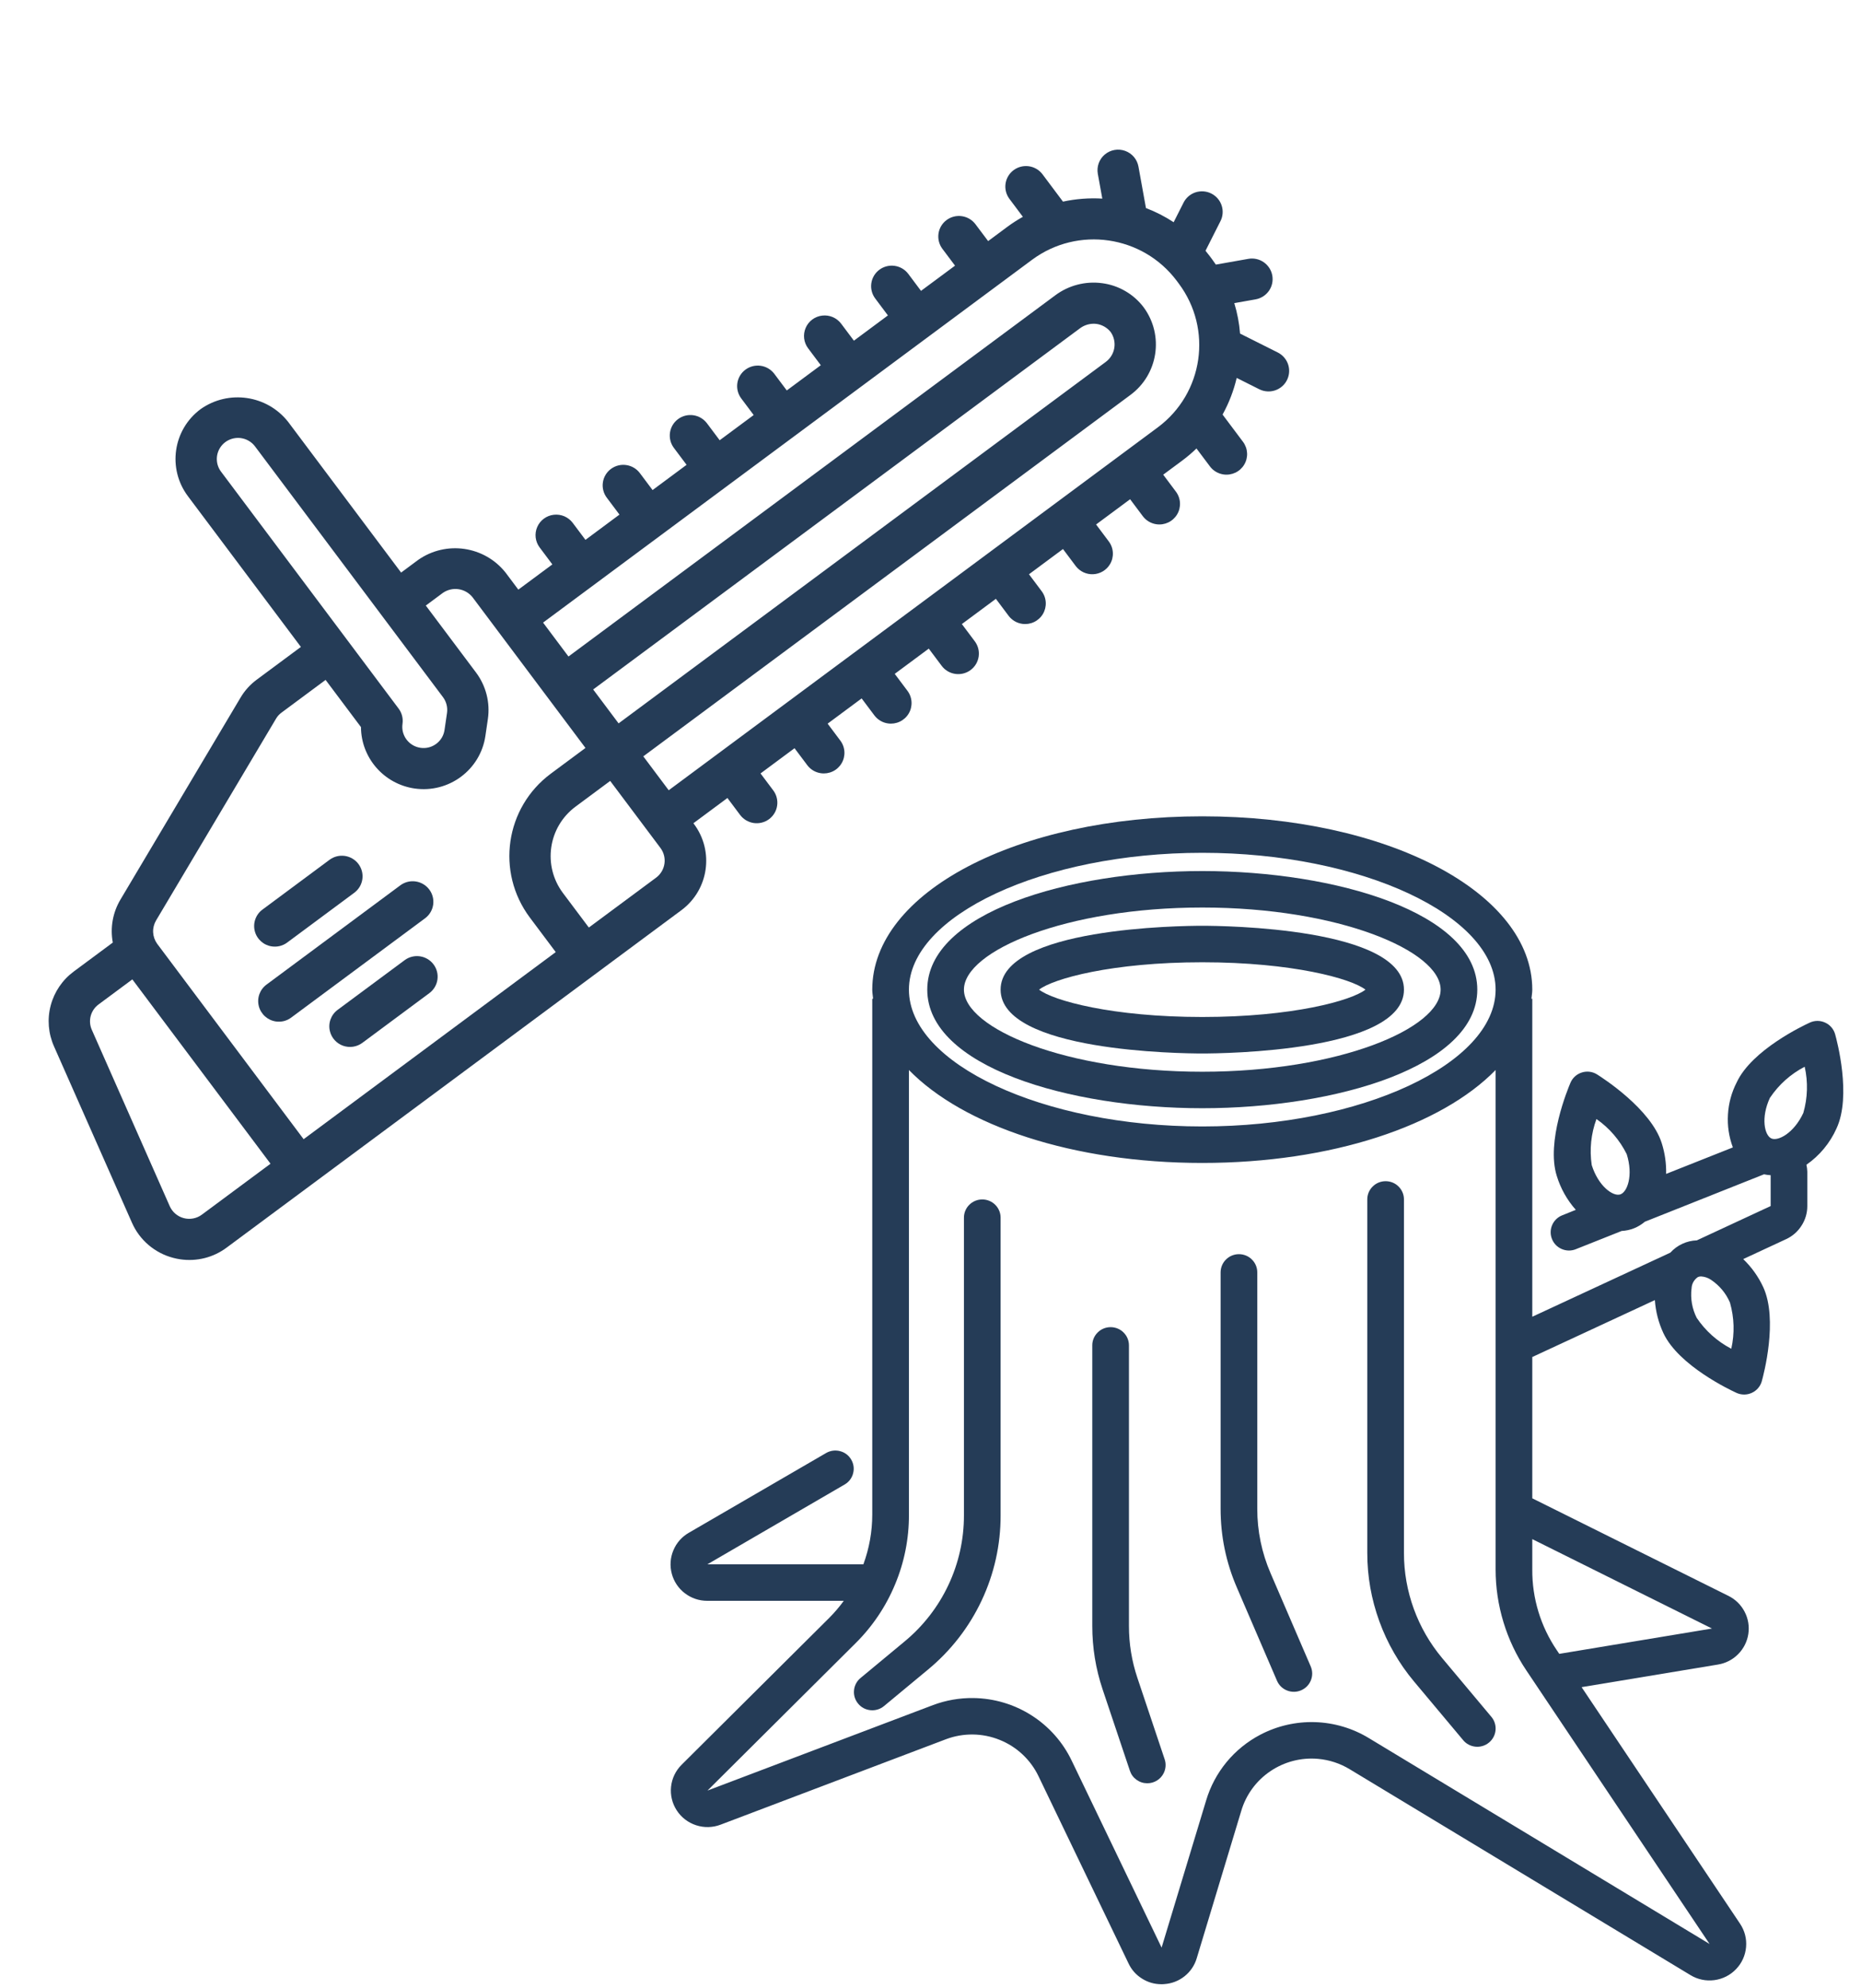
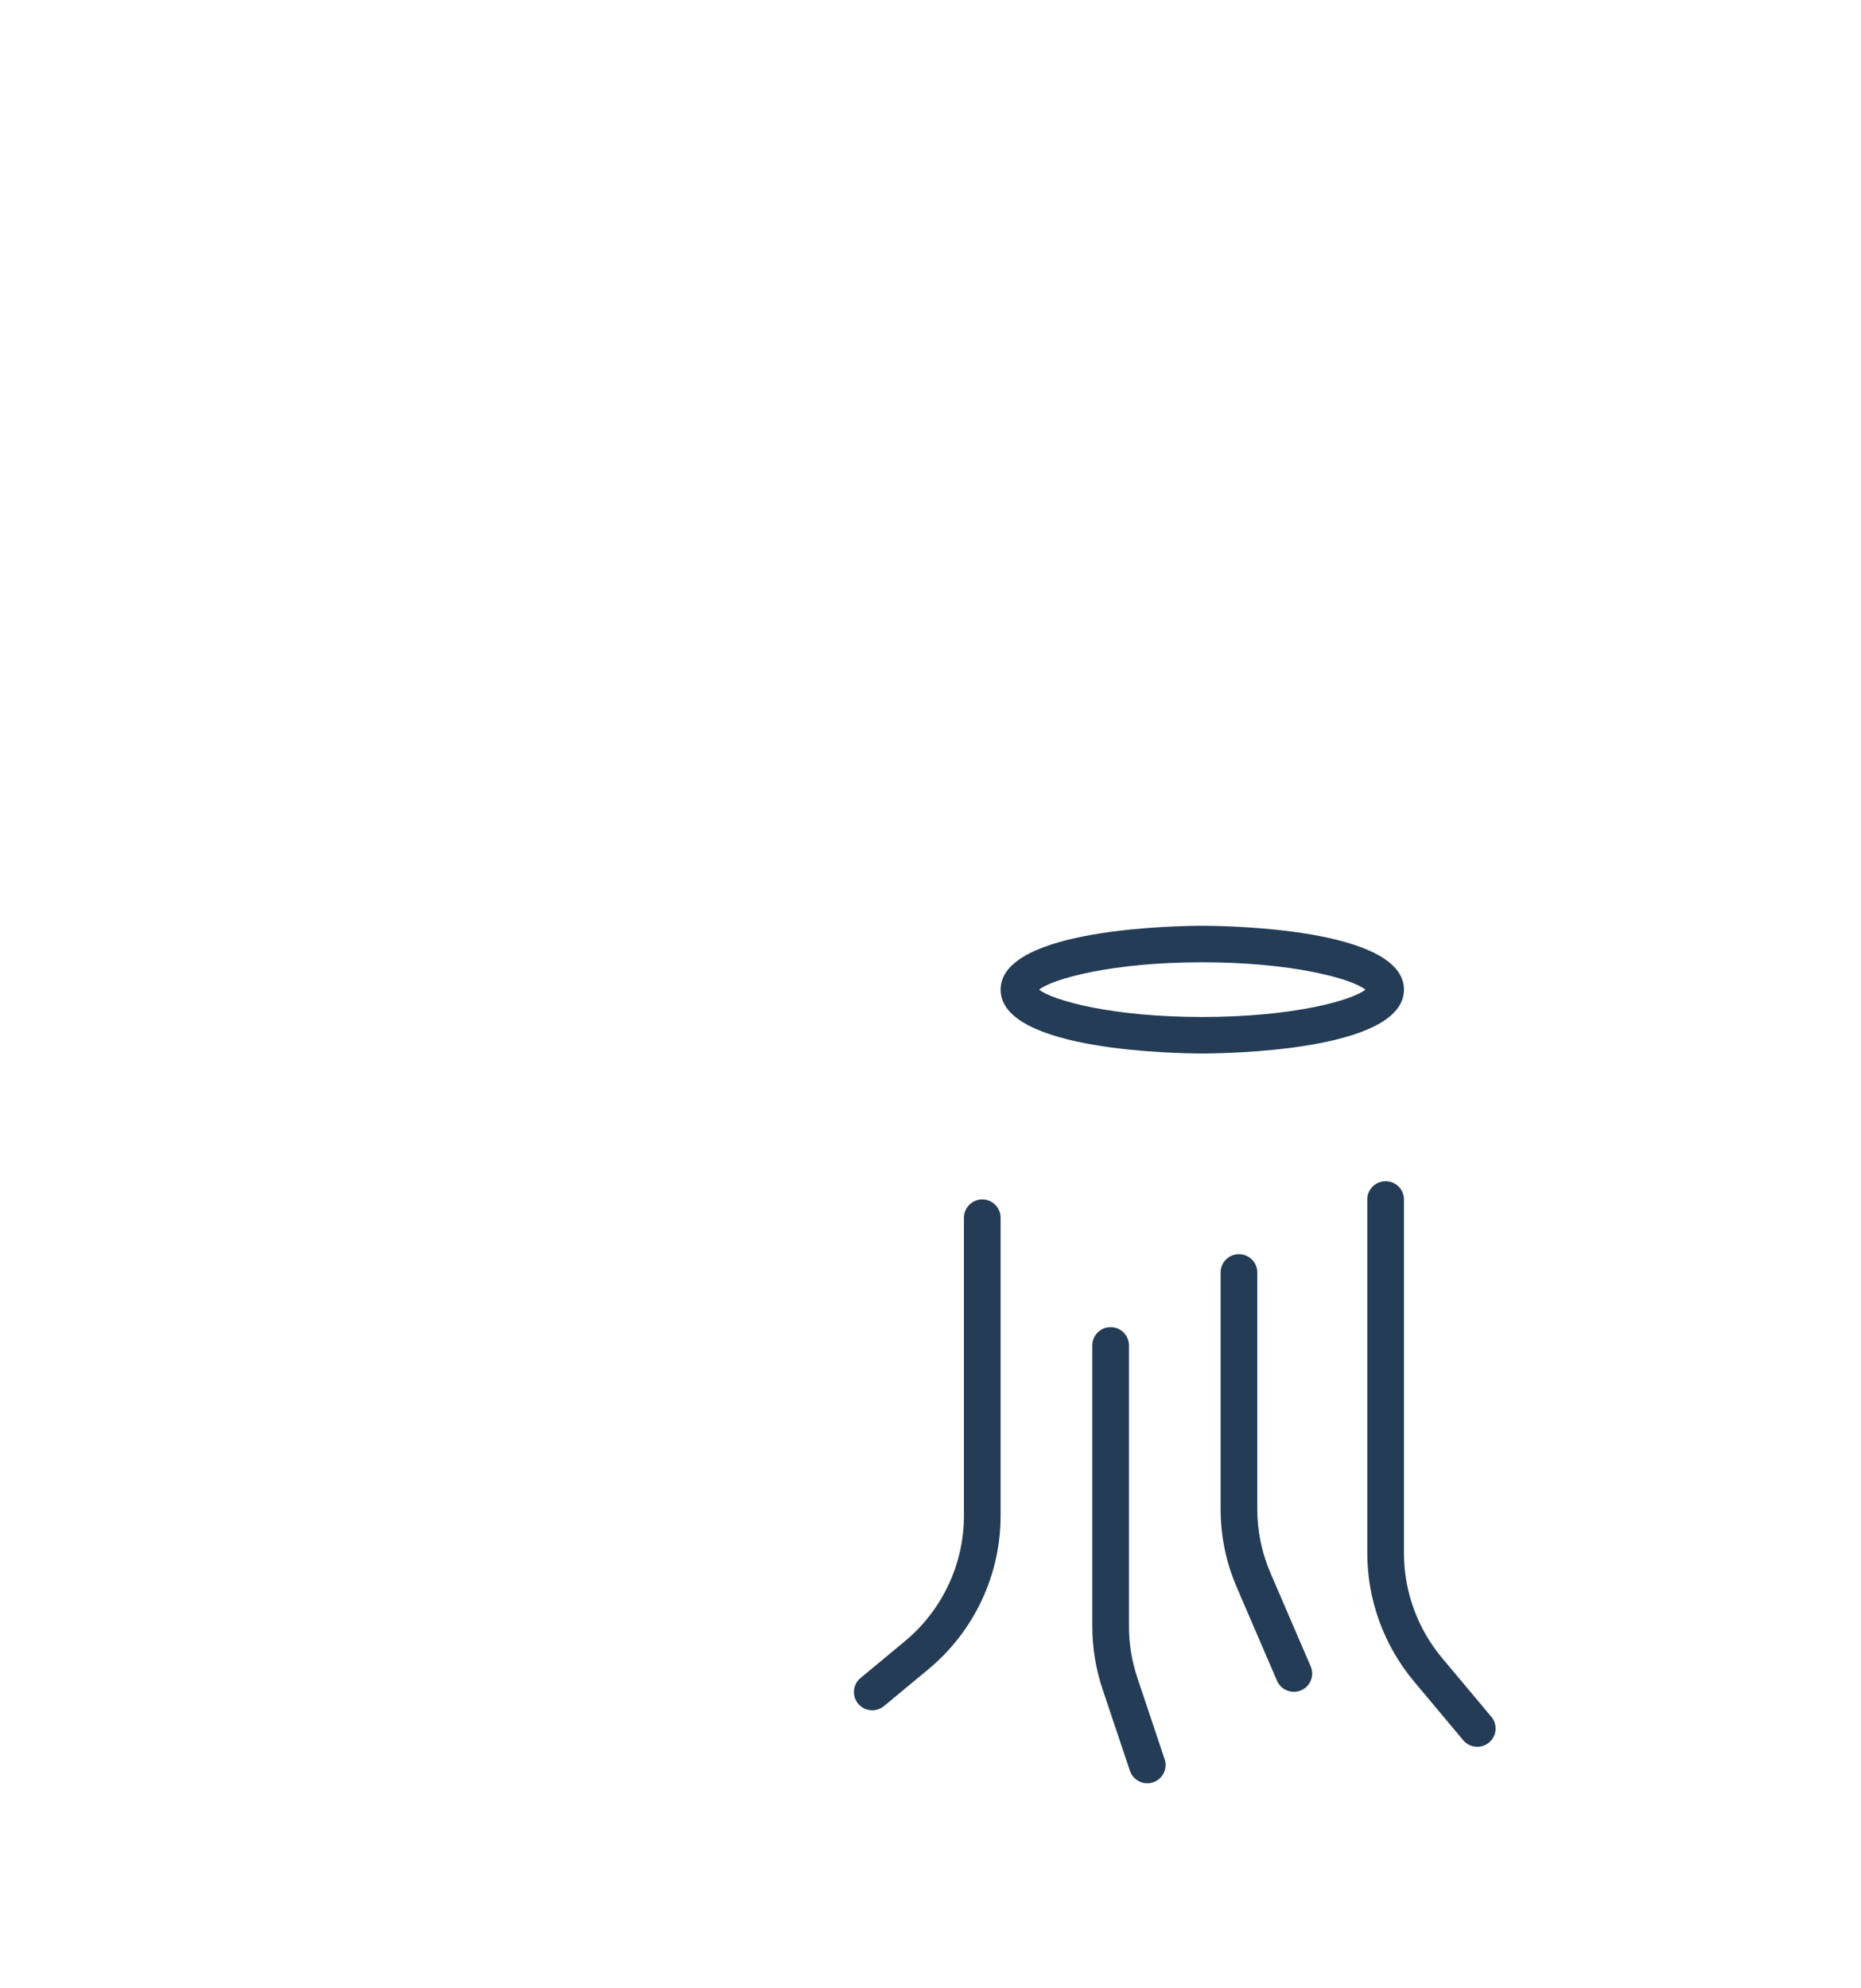
<svg xmlns="http://www.w3.org/2000/svg" width="88" height="94" viewBox="0 0 88 94" fill="none">
-   <path d="M12.854 44.742C12.981 44.761 13.111 44.755 13.235 44.723C13.359 44.692 13.476 44.637 13.579 44.56L16.752 42.206C16.854 42.13 16.941 42.034 17.007 41.925C17.072 41.815 17.116 41.694 17.134 41.567C17.152 41.441 17.146 41.312 17.114 41.188C17.082 41.065 17.026 40.948 16.95 40.846C16.873 40.743 16.777 40.657 16.666 40.592C16.556 40.526 16.434 40.483 16.307 40.465C16.18 40.446 16.051 40.453 15.927 40.484C15.803 40.515 15.686 40.571 15.583 40.647L12.41 43.002C12.255 43.116 12.138 43.274 12.074 43.455C12.009 43.636 12 43.833 12.048 44.019C12.095 44.205 12.197 44.373 12.341 44.502C12.484 44.631 12.663 44.715 12.854 44.742ZM19.139 45.389L15.964 47.743C15.809 47.858 15.693 48.016 15.628 48.197C15.564 48.378 15.555 48.574 15.603 48.761C15.642 48.916 15.719 49.059 15.828 49.177C15.936 49.295 16.072 49.385 16.223 49.439C16.375 49.492 16.537 49.508 16.696 49.484C16.855 49.46 17.005 49.398 17.134 49.302L20.307 46.948C20.513 46.793 20.649 46.564 20.685 46.31C20.721 46.056 20.655 45.798 20.5 45.592C20.346 45.386 20.116 45.249 19.861 45.211C19.606 45.173 19.346 45.237 19.139 45.389ZM12.238 47.566C12.286 47.753 12.388 47.921 12.532 48.05C12.675 48.179 12.854 48.263 13.045 48.291C13.172 48.309 13.301 48.303 13.426 48.272C13.55 48.24 13.667 48.185 13.769 48.108L20.117 43.4C20.318 43.244 20.45 43.015 20.484 42.763C20.518 42.511 20.451 42.256 20.298 42.052C20.145 41.849 19.918 41.712 19.666 41.673C19.413 41.633 19.156 41.694 18.948 41.841L12.601 46.549C12.446 46.664 12.329 46.822 12.264 47.003C12.2 47.184 12.191 47.38 12.239 47.567L12.238 47.566Z" fill="#253C57" />
-   <path d="M60.423 16.665L58.638 15.77C58.6 15.282 58.508 14.799 58.365 14.331L59.373 14.152C59.5 14.129 59.62 14.082 59.728 14.013C59.836 13.945 59.929 13.855 60.003 13.751C60.076 13.646 60.128 13.528 60.155 13.403C60.182 13.278 60.185 13.149 60.162 13.024C60.139 12.898 60.092 12.778 60.023 12.671C59.953 12.563 59.863 12.47 59.758 12.397C59.653 12.324 59.534 12.272 59.409 12.245C59.283 12.218 59.154 12.215 59.027 12.238L57.494 12.509C57.433 12.42 57.371 12.331 57.306 12.244L57.208 12.113C57.142 12.026 57.074 11.94 57.004 11.855L57.703 10.471C57.764 10.357 57.801 10.232 57.812 10.103C57.824 9.974 57.809 9.844 57.769 9.721C57.73 9.598 57.666 9.484 57.581 9.386C57.497 9.288 57.394 9.207 57.278 9.149C57.162 9.091 57.035 9.056 56.906 9.047C56.776 9.038 56.646 9.055 56.523 9.096C56.401 9.138 56.287 9.203 56.19 9.289C56.093 9.375 56.014 9.479 55.958 9.595L55.498 10.506C55.087 10.236 54.647 10.011 54.188 9.836L53.834 7.878C53.804 7.71 53.73 7.552 53.62 7.421C53.509 7.291 53.366 7.191 53.204 7.133C53.043 7.075 52.869 7.06 52.7 7.09C52.531 7.12 52.373 7.194 52.242 7.304C52.111 7.414 52.012 7.557 51.954 7.718C51.896 7.878 51.882 8.052 51.912 8.22L52.124 9.389C51.5 9.352 50.875 9.4 50.264 9.532L49.298 8.242C49.143 8.035 48.912 7.898 48.656 7.861C48.399 7.824 48.139 7.889 47.931 8.043C47.828 8.119 47.742 8.215 47.676 8.324C47.61 8.434 47.567 8.555 47.549 8.681C47.53 8.808 47.537 8.936 47.569 9.06C47.6 9.184 47.656 9.3 47.733 9.403L48.368 10.25C48.115 10.392 47.871 10.548 47.638 10.72L46.725 11.398L46.123 10.596C45.967 10.391 45.737 10.256 45.481 10.22C45.226 10.184 44.967 10.249 44.76 10.403C44.554 10.556 44.416 10.784 44.379 11.038C44.341 11.292 44.406 11.551 44.558 11.757L45.16 12.559L43.551 13.751L42.951 12.95C42.796 12.743 42.565 12.606 42.308 12.569C42.052 12.532 41.791 12.597 41.584 12.751C41.481 12.827 41.394 12.923 41.329 13.032C41.263 13.142 41.22 13.263 41.202 13.39C41.183 13.516 41.19 13.645 41.222 13.768C41.253 13.892 41.309 14.008 41.386 14.111L41.986 14.912L40.378 16.106L39.777 15.305C39.675 15.168 39.538 15.06 39.38 14.992C39.223 14.925 39.05 14.9 38.88 14.92C38.71 14.939 38.548 15.003 38.41 15.105C38.273 15.207 38.165 15.343 38.098 15.5C38.03 15.657 38.005 15.828 38.025 15.998C38.045 16.167 38.11 16.328 38.212 16.465L38.813 17.266L37.204 18.459L36.604 17.659C36.446 17.458 36.217 17.326 35.963 17.292C35.71 17.258 35.454 17.324 35.249 17.476C35.044 17.628 34.908 17.853 34.868 18.104C34.829 18.355 34.89 18.612 35.038 18.819L35.639 19.621L34.031 20.813L33.43 20.012C33.275 19.806 33.044 19.669 32.788 19.631C32.531 19.594 32.271 19.659 32.063 19.813C31.855 19.967 31.718 20.197 31.681 20.452C31.644 20.707 31.71 20.967 31.865 21.174L32.466 21.975L30.858 23.168L30.257 22.367C30.102 22.16 29.871 22.023 29.614 21.986C29.358 21.948 29.098 22.014 28.89 22.168C28.787 22.244 28.701 22.339 28.635 22.449C28.569 22.559 28.526 22.68 28.508 22.806C28.489 22.933 28.496 23.061 28.528 23.185C28.559 23.309 28.615 23.425 28.692 23.527L29.292 24.328L27.684 25.522L27.083 24.72C26.98 24.584 26.843 24.476 26.686 24.408C26.528 24.341 26.356 24.316 26.186 24.336C26.015 24.355 25.854 24.419 25.716 24.521C25.579 24.623 25.471 24.759 25.403 24.916C25.335 25.072 25.31 25.244 25.33 25.414C25.351 25.583 25.415 25.744 25.518 25.881L26.119 26.683L24.51 27.875L23.91 27.074C22.91 25.809 21.09 25.545 19.771 26.472L18.967 27.069L13.626 19.945C12.629 18.676 10.806 18.41 9.487 19.341C8.178 20.312 7.91 22.156 8.887 23.459L14.228 30.584L12.139 32.133C11.831 32.361 11.571 32.648 11.376 32.977L5.696 42.528C5.332 43.139 5.203 43.861 5.334 44.56L3.492 45.926C2.954 46.322 2.568 46.889 2.398 47.533C2.227 48.177 2.283 48.859 2.554 49.469L6.24 57.805C6.418 58.211 6.687 58.571 7.025 58.859C7.364 59.147 7.763 59.355 8.194 59.467C8.303 59.496 8.414 59.519 8.527 59.535C8.91 59.591 9.301 59.571 9.677 59.477C10.052 59.382 10.405 59.214 10.715 58.983L14.743 55.995L28.23 45.991C28.23 45.991 28.23 45.99 28.231 45.99L28.977 45.436L32.197 43.048C32.201 43.046 32.203 43.043 32.207 43.041L32.219 43.032C33.514 42.069 33.78 40.243 32.813 38.952L32.789 38.919L34.397 37.726L34.998 38.528C35.075 38.63 35.172 38.716 35.282 38.782C35.392 38.847 35.514 38.89 35.641 38.909C35.768 38.927 35.898 38.921 36.022 38.889C36.146 38.858 36.263 38.803 36.366 38.727C36.469 38.65 36.555 38.554 36.621 38.445C36.687 38.335 36.73 38.214 36.748 38.087C36.767 37.961 36.76 37.832 36.728 37.709C36.697 37.585 36.641 37.468 36.564 37.366L35.963 36.565L37.571 35.372L38.172 36.173C38.248 36.276 38.345 36.362 38.455 36.428C38.565 36.493 38.687 36.536 38.814 36.554C39.005 36.582 39.2 36.553 39.375 36.47C39.549 36.388 39.695 36.256 39.793 36.09C39.892 35.925 39.939 35.735 39.929 35.543C39.919 35.351 39.852 35.166 39.736 35.012L39.136 34.211L40.744 33.018L41.345 33.819C41.422 33.921 41.518 34.008 41.628 34.073C41.738 34.139 41.86 34.182 41.987 34.2C42.178 34.228 42.373 34.199 42.548 34.116C42.722 34.034 42.868 33.902 42.967 33.737C43.066 33.572 43.113 33.381 43.103 33.189C43.093 32.997 43.026 32.812 42.91 32.658L42.309 31.857L43.918 30.664L44.519 31.465C44.595 31.57 44.691 31.658 44.801 31.726C44.912 31.794 45.035 31.838 45.163 31.858C45.291 31.878 45.422 31.872 45.548 31.841C45.673 31.81 45.792 31.754 45.896 31.677C45.999 31.6 46.087 31.503 46.153 31.392C46.218 31.281 46.261 31.158 46.279 31.03C46.296 30.902 46.288 30.773 46.255 30.648C46.221 30.523 46.163 30.406 46.084 30.304L45.483 29.503L47.092 28.31L47.692 29.111C47.769 29.213 47.865 29.3 47.975 29.365C48.086 29.431 48.208 29.474 48.335 29.492C48.526 29.52 48.721 29.491 48.895 29.408C49.069 29.326 49.215 29.194 49.314 29.029C49.413 28.863 49.46 28.673 49.45 28.481C49.44 28.289 49.373 28.104 49.257 27.95L48.657 27.149L50.265 25.956L50.865 26.757C50.962 26.885 51.088 26.988 51.233 27.056C51.379 27.124 51.538 27.155 51.699 27.147C51.859 27.139 52.015 27.091 52.152 27.009C52.29 26.927 52.405 26.812 52.487 26.674C52.586 26.509 52.633 26.319 52.623 26.127C52.613 25.935 52.546 25.75 52.43 25.596L51.83 24.795L53.439 23.602L54.039 24.403C54.116 24.505 54.212 24.592 54.322 24.657C54.433 24.723 54.555 24.766 54.682 24.784C54.873 24.812 55.068 24.782 55.242 24.7C55.417 24.617 55.562 24.485 55.661 24.32C55.76 24.155 55.807 23.965 55.797 23.773C55.787 23.581 55.72 23.396 55.604 23.242L55.004 22.441L55.917 21.764C56.149 21.591 56.369 21.403 56.577 21.202L57.213 22.049C57.289 22.151 57.385 22.238 57.496 22.303C57.606 22.368 57.728 22.412 57.855 22.43L57.855 22.43C58.046 22.458 58.241 22.428 58.416 22.346C58.59 22.263 58.736 22.131 58.834 21.966C58.933 21.801 58.98 21.611 58.97 21.419C58.96 21.227 58.893 21.042 58.778 20.888L57.811 19.599C58.112 19.055 58.336 18.472 58.479 17.867L59.544 18.401C59.671 18.465 59.81 18.5 59.951 18.505C60.093 18.51 60.233 18.484 60.364 18.429C60.494 18.375 60.611 18.292 60.706 18.188C60.801 18.084 60.872 17.961 60.914 17.826C60.984 17.607 60.973 17.369 60.883 17.156C60.793 16.944 60.63 16.77 60.423 16.665ZM31.233 40.091C31.39 40.304 31.458 40.57 31.419 40.832C31.381 41.094 31.241 41.33 31.029 41.489L27.844 43.85L26.618 42.216C25.653 40.923 25.919 39.099 27.213 38.136L28.854 36.919L31.233 40.091ZM29.251 34.198L28.049 32.595L51.068 15.521C51.293 15.352 51.577 15.277 51.857 15.314C52.116 15.353 52.352 15.489 52.517 15.693C52.674 15.915 52.736 16.191 52.69 16.459C52.643 16.728 52.492 16.966 52.269 17.124L29.251 34.198ZM10.394 21.19C10.495 21.02 10.645 20.884 10.824 20.8C11.003 20.715 11.204 20.685 11.4 20.713C11.53 20.732 11.656 20.776 11.769 20.844C11.883 20.911 11.981 21 12.06 21.105L17.984 29.006L17.988 29.012L20.949 32.961C21.107 33.174 21.175 33.44 21.138 33.702L21.02 34.509C21.001 34.639 20.957 34.764 20.89 34.877C20.822 34.989 20.733 35.088 20.627 35.166C20.522 35.245 20.401 35.301 20.274 35.334C20.146 35.366 20.013 35.372 19.882 35.353C19.752 35.334 19.626 35.29 19.513 35.223C19.4 35.155 19.301 35.067 19.222 34.961C19.143 34.856 19.086 34.736 19.053 34.609C19.021 34.482 19.014 34.35 19.033 34.22C19.051 34.094 19.045 33.965 19.013 33.841C18.981 33.718 18.926 33.601 18.849 33.499L16.379 30.204C16.378 30.203 16.378 30.202 16.377 30.202L16.376 30.2L10.452 22.298C10.333 22.14 10.264 21.95 10.254 21.752C10.244 21.555 10.292 21.359 10.394 21.19ZM7.378 43.519L13.056 33.97C13.12 33.862 13.205 33.768 13.307 33.693L15.396 32.143L17.069 34.374C17.078 35.831 18.154 37.064 19.603 37.277C21.219 37.51 22.717 36.398 22.953 34.791L23.071 33.983C23.181 33.211 22.981 32.427 22.514 31.8L20.135 28.628L20.94 28.03C21.156 27.88 21.422 27.817 21.683 27.855C21.944 27.893 22.18 28.029 22.345 28.235L23.527 29.812C23.528 29.813 23.529 29.815 23.53 29.816L27.685 35.36L26.044 36.577C23.887 38.181 23.444 41.223 25.054 43.377L26.279 45.011L14.357 53.856L7.432 44.618C7.317 44.459 7.251 44.271 7.241 44.076C7.232 43.881 7.279 43.688 7.378 43.519ZM9.546 57.423C9.425 57.513 9.286 57.575 9.137 57.603C8.989 57.632 8.836 57.627 8.69 57.588C8.544 57.55 8.409 57.479 8.294 57.381C8.179 57.284 8.088 57.161 8.027 57.024L4.343 48.688C4.25 48.482 4.231 48.25 4.289 48.031C4.347 47.812 4.478 47.62 4.66 47.486L6.258 46.301L12.792 55.016L9.546 57.423ZM30.419 35.757L53.438 18.683C54.766 17.714 55.054 15.857 54.082 14.532C53.847 14.22 53.551 13.957 53.212 13.761C52.874 13.564 52.499 13.437 52.11 13.387C51.325 13.283 50.532 13.49 49.899 13.962L26.881 31.037L25.68 29.434L48.807 12.278C50.968 10.679 54.025 11.124 55.641 13.272L55.739 13.404C57.35 15.557 56.907 18.599 54.748 20.204L46.709 26.168C46.708 26.169 46.707 26.169 46.706 26.17C46.705 26.171 46.704 26.172 46.703 26.173L40.361 30.877L40.358 30.878C40.358 30.879 40.358 30.88 40.356 30.88L37.187 33.231L37.186 33.232L37.184 33.233L31.621 37.36L30.419 35.757Z" fill="#253C57" />
-   <path d="M33.444 75.68H39.9C39.693 75.963 39.466 76.23 39.218 76.48L32.23 83.431C31.949 83.71 31.773 84.077 31.732 84.469C31.69 84.862 31.785 85.257 32.001 85.588C32.216 85.92 32.54 86.168 32.917 86.29C33.294 86.414 33.703 86.404 34.073 86.263L44.737 82.221C45.555 81.915 46.459 81.926 47.269 82.253C48.08 82.578 48.738 83.195 49.112 83.981L53.36 92.814C53.501 93.116 53.713 93.358 53.995 93.536C54.277 93.716 54.586 93.805 54.921 93.805C54.966 93.805 55.012 93.805 55.058 93.799C55.409 93.776 55.744 93.645 56.018 93.425C56.293 93.206 56.493 92.907 56.591 92.571L58.693 85.616C58.918 84.85 59.403 84.187 60.066 83.738C60.728 83.288 61.527 83.08 62.325 83.151C62.855 83.198 63.366 83.365 63.82 83.64L79.94 93.377C80.277 93.582 80.674 93.664 81.065 93.612C81.456 93.561 81.818 93.379 82.09 93.094C82.364 92.812 82.531 92.444 82.565 92.053C82.601 91.662 82.5 91.271 82.281 90.945L74.788 79.761L81.24 78.692C81.601 78.633 81.935 78.461 82.191 78.201C82.449 77.942 82.617 77.608 82.672 77.248C82.727 76.887 82.666 76.519 82.496 76.195C82.328 75.871 82.061 75.609 81.733 75.447L72.456 70.834V64.154L78.252 61.463C78.291 62.007 78.425 62.527 78.655 63.023C79.374 64.564 81.833 65.722 82.112 65.849C82.226 65.901 82.35 65.928 82.476 65.928C82.601 65.928 82.725 65.9 82.839 65.847C82.953 65.795 83.054 65.719 83.135 65.624C83.216 65.529 83.276 65.417 83.309 65.297C83.391 65.004 84.089 62.387 83.375 60.846C83.145 60.351 82.824 59.903 82.43 59.524L84.46 58.581C84.76 58.443 85.013 58.221 85.188 57.943C85.367 57.667 85.462 57.346 85.461 57.018V55.392C85.458 55.281 85.444 55.172 85.42 55.064C86.043 54.631 86.534 54.037 86.843 53.346C87.56 51.805 86.859 49.189 86.777 48.895C86.743 48.775 86.684 48.663 86.603 48.568C86.521 48.473 86.42 48.397 86.306 48.345C86.192 48.292 86.069 48.265 85.943 48.264C85.818 48.264 85.694 48.291 85.58 48.344C85.301 48.471 82.842 49.628 82.123 51.169C81.88 51.641 81.739 52.158 81.709 52.688C81.676 53.222 81.754 53.742 81.941 54.245L78.785 55.497C78.797 55.005 78.727 54.515 78.578 54.045C78.068 52.425 75.78 50.958 75.521 50.795C75.415 50.728 75.296 50.685 75.172 50.669C75.047 50.653 74.921 50.664 74.802 50.702C74.681 50.739 74.571 50.801 74.478 50.885C74.384 50.969 74.311 51.072 74.262 51.187C74.142 51.467 73.103 53.97 73.614 55.592C73.795 56.185 74.102 56.732 74.514 57.196L73.871 57.455C73.765 57.496 73.669 57.559 73.587 57.638C73.506 57.717 73.441 57.811 73.396 57.915C73.351 58.019 73.326 58.132 73.325 58.245C73.323 58.358 73.345 58.471 73.388 58.576C73.429 58.681 73.492 58.778 73.571 58.859C73.651 58.94 73.746 59.005 73.85 59.049C73.955 59.094 74.068 59.118 74.182 59.12C74.296 59.121 74.409 59.1 74.514 59.057L76.682 58.195C77.096 58.172 77.462 58.026 77.779 57.758L83.414 55.516C83.518 55.538 83.622 55.553 83.728 55.559V57.017L80.237 58.639C80 58.647 79.767 58.702 79.552 58.802C79.336 58.901 79.144 59.044 78.985 59.219L72.456 62.25V47.217H72.416C72.43 47.073 72.456 46.931 72.456 46.786C72.456 42.191 65.602 38.592 56.851 38.592C48.1 38.592 41.246 42.191 41.246 46.786C41.246 46.931 41.273 47.073 41.286 47.217H41.246V71.602C41.246 72.404 41.103 73.201 40.826 73.955H33.448L39.95 70.175C40.047 70.117 40.132 70.041 40.199 69.951C40.266 69.861 40.315 69.758 40.342 69.649C40.399 69.43 40.366 69.197 40.25 69.002C40.194 68.905 40.118 68.82 40.029 68.751C39.939 68.683 39.837 68.633 39.727 68.605C39.618 68.575 39.505 68.567 39.393 68.581C39.281 68.595 39.173 68.631 39.075 68.686L32.577 72.46C32.245 72.649 31.986 72.942 31.841 73.294C31.693 73.645 31.668 74.034 31.767 74.401C31.865 74.769 32.083 75.094 32.387 75.324C32.69 75.556 33.062 75.681 33.444 75.68ZM83.7 51.892C84.114 51.276 84.676 50.773 85.337 50.431C85.5 51.153 85.478 51.905 85.272 52.617C84.827 53.572 84.073 53.968 83.757 53.819C83.441 53.671 83.251 52.849 83.696 51.894L83.7 51.892ZM75.491 52.903C76.101 53.329 76.593 53.9 76.922 54.565C77.239 55.569 76.951 56.363 76.613 56.468C76.276 56.573 75.584 56.086 75.267 55.08C75.157 54.347 75.234 53.599 75.491 52.903ZM79.988 60.925C79.989 60.816 80.017 60.709 80.069 60.613C80.122 60.517 80.197 60.435 80.287 60.374C80.334 60.354 80.385 60.343 80.437 60.344C80.607 60.355 80.762 60.407 80.903 60.501C81.308 60.773 81.608 61.131 81.803 61.577C82.008 62.3 82.03 63.029 81.867 63.763C81.207 63.42 80.644 62.917 80.23 62.301C80.015 61.875 79.93 61.395 79.986 60.92L79.988 60.925ZM80.953 76.99L73.732 78.187L73.619 78.019C72.851 76.89 72.445 75.555 72.456 74.192V72.763L80.953 76.99ZM56.851 40.317C64.37 40.317 70.722 43.279 70.722 46.786C70.722 50.292 64.37 53.254 56.851 53.254C49.332 53.254 42.98 50.292 42.98 46.786C42.98 43.279 49.332 40.317 56.851 40.317ZM56.851 54.979C62.971 54.979 68.154 53.217 70.722 50.586V74.192C70.722 75.043 70.846 75.876 71.094 76.691C71.34 77.502 71.706 78.272 72.179 78.976L80.84 91.903L64.72 82.165C63.953 81.701 63.079 81.443 62.182 81.415C61.286 81.388 60.397 81.591 59.603 82.006C58.986 82.328 58.441 82.77 57.999 83.305C57.558 83.841 57.229 84.459 57.032 85.123L54.928 92.074L50.679 83.242C50.26 82.363 49.601 81.619 48.777 81.095C47.954 80.57 46.999 80.287 46.021 80.276C45.372 80.268 44.727 80.381 44.119 80.609L33.455 84.65L40.441 77.7C41.25 76.902 41.891 75.951 42.325 74.903C42.763 73.857 42.985 72.735 42.98 71.602V50.586C45.549 53.217 50.731 54.979 56.851 54.979Z" fill="#253C57" />
-   <path d="M56.851 52.392C63.155 52.392 69.856 50.427 69.856 46.786C69.856 43.144 63.155 41.179 56.851 41.179C50.548 41.179 43.847 43.144 43.847 46.786C43.847 50.427 50.548 52.392 56.851 52.392ZM56.851 42.904C63.301 42.904 68.122 44.954 68.122 46.786C68.122 48.618 63.301 50.667 56.851 50.667C50.401 50.667 45.581 48.618 45.581 46.786C45.581 44.954 50.401 42.904 56.851 42.904Z" fill="#253C57" />
  <path d="M56.851 49.804C57.828 49.804 66.388 49.718 66.388 46.786C66.388 43.853 57.828 43.767 56.851 43.767C55.875 43.767 47.315 43.853 47.315 46.786C47.315 49.718 55.875 49.804 56.851 49.804ZM56.851 45.492C61.113 45.492 63.909 46.268 64.567 46.786C63.913 47.303 61.117 48.079 56.851 48.079C52.586 48.079 49.794 47.303 49.136 46.786C49.794 46.268 52.589 45.492 56.851 45.492ZM40.691 79.33C40.603 79.402 40.53 79.491 40.478 79.591C40.425 79.692 40.392 79.802 40.383 79.915C40.372 80.027 40.384 80.141 40.418 80.249C40.452 80.357 40.507 80.457 40.581 80.544C40.653 80.632 40.742 80.704 40.843 80.757C40.944 80.809 41.055 80.841 41.168 80.851C41.282 80.862 41.396 80.85 41.505 80.816C41.614 80.783 41.715 80.728 41.802 80.655L43.883 78.93C44.959 78.041 45.825 76.927 46.418 75.666C47.012 74.406 47.318 73.031 47.315 71.64V57.567C47.315 57.454 47.293 57.341 47.249 57.237C47.206 57.132 47.142 57.037 47.061 56.957C46.981 56.877 46.885 56.813 46.78 56.77C46.675 56.726 46.562 56.704 46.448 56.705C46.334 56.704 46.221 56.726 46.116 56.77C46.011 56.813 45.915 56.877 45.835 56.957C45.754 57.037 45.69 57.132 45.646 57.237C45.603 57.341 45.581 57.454 45.581 57.567V71.64C45.583 72.778 45.332 73.903 44.846 74.934C44.361 75.965 43.653 76.876 42.773 77.603L40.691 79.33ZM53.429 83.715C53.488 83.891 53.593 84.034 53.744 84.142C53.895 84.25 54.064 84.305 54.251 84.305C54.412 84.306 54.57 84.261 54.707 84.177C54.844 84.093 54.954 83.972 55.026 83.828C55.077 83.727 55.107 83.616 55.115 83.503C55.123 83.39 55.109 83.277 55.072 83.17L53.783 79.322C53.517 78.531 53.382 77.702 53.384 76.867V63.605C53.384 63.491 53.362 63.379 53.318 63.274C53.275 63.169 53.21 63.075 53.13 62.995C53.049 62.914 52.954 62.85 52.849 62.807C52.743 62.764 52.63 62.742 52.517 62.742C52.403 62.742 52.29 62.764 52.185 62.807C52.079 62.85 51.984 62.914 51.904 62.995C51.823 63.075 51.759 63.169 51.715 63.274C51.671 63.379 51.649 63.491 51.65 63.605V76.867C51.65 77.894 51.812 78.894 52.139 79.868L53.429 83.715ZM69.189 82.269C69.261 82.357 69.351 82.429 69.452 82.481C69.553 82.534 69.663 82.566 69.777 82.576C69.89 82.587 70.004 82.575 70.113 82.541C70.222 82.508 70.322 82.453 70.41 82.38C70.498 82.308 70.57 82.219 70.623 82.119C70.677 82.019 70.709 81.909 70.719 81.796C70.73 81.683 70.718 81.569 70.684 81.461C70.651 81.353 70.596 81.252 70.522 81.165L68.196 78.389C67.616 77.697 67.162 76.909 66.854 76.062C66.545 75.215 66.387 74.32 66.388 73.419V56.705C66.388 56.591 66.366 56.479 66.322 56.374C66.279 56.27 66.215 56.175 66.134 56.095C66.054 56.014 65.958 55.95 65.853 55.907C65.748 55.864 65.635 55.842 65.521 55.842C65.407 55.842 65.294 55.864 65.189 55.907C65.084 55.95 64.988 56.014 64.908 56.095C64.827 56.175 64.763 56.27 64.719 56.374C64.676 56.479 64.653 56.591 64.654 56.705V73.419C64.654 74.528 64.845 75.605 65.224 76.648C65.6 77.684 66.155 78.647 66.864 79.493L69.189 82.269ZM60.389 79.469C60.435 79.572 60.5 79.665 60.582 79.743C60.664 79.82 60.76 79.881 60.865 79.921C60.97 79.963 61.082 79.983 61.195 79.981C61.308 79.98 61.419 79.956 61.523 79.911C61.626 79.867 61.721 79.803 61.8 79.724C61.879 79.643 61.941 79.549 61.984 79.445C62.027 79.341 62.049 79.229 62.049 79.117C62.049 79.005 62.026 78.894 61.983 78.79L60.083 74.38C59.664 73.414 59.449 72.373 59.452 71.321V60.154C59.453 60.041 59.43 59.929 59.387 59.824C59.343 59.719 59.279 59.624 59.198 59.545C59.118 59.464 59.023 59.4 58.917 59.357C58.812 59.314 58.699 59.291 58.585 59.292C58.471 59.291 58.358 59.314 58.253 59.357C58.148 59.4 58.053 59.464 57.972 59.545C57.891 59.624 57.827 59.719 57.784 59.824C57.74 59.929 57.718 60.041 57.718 60.154V71.321C57.717 72.62 57.974 73.866 58.49 75.059L60.389 79.469Z" fill="#253C57" />
</svg>